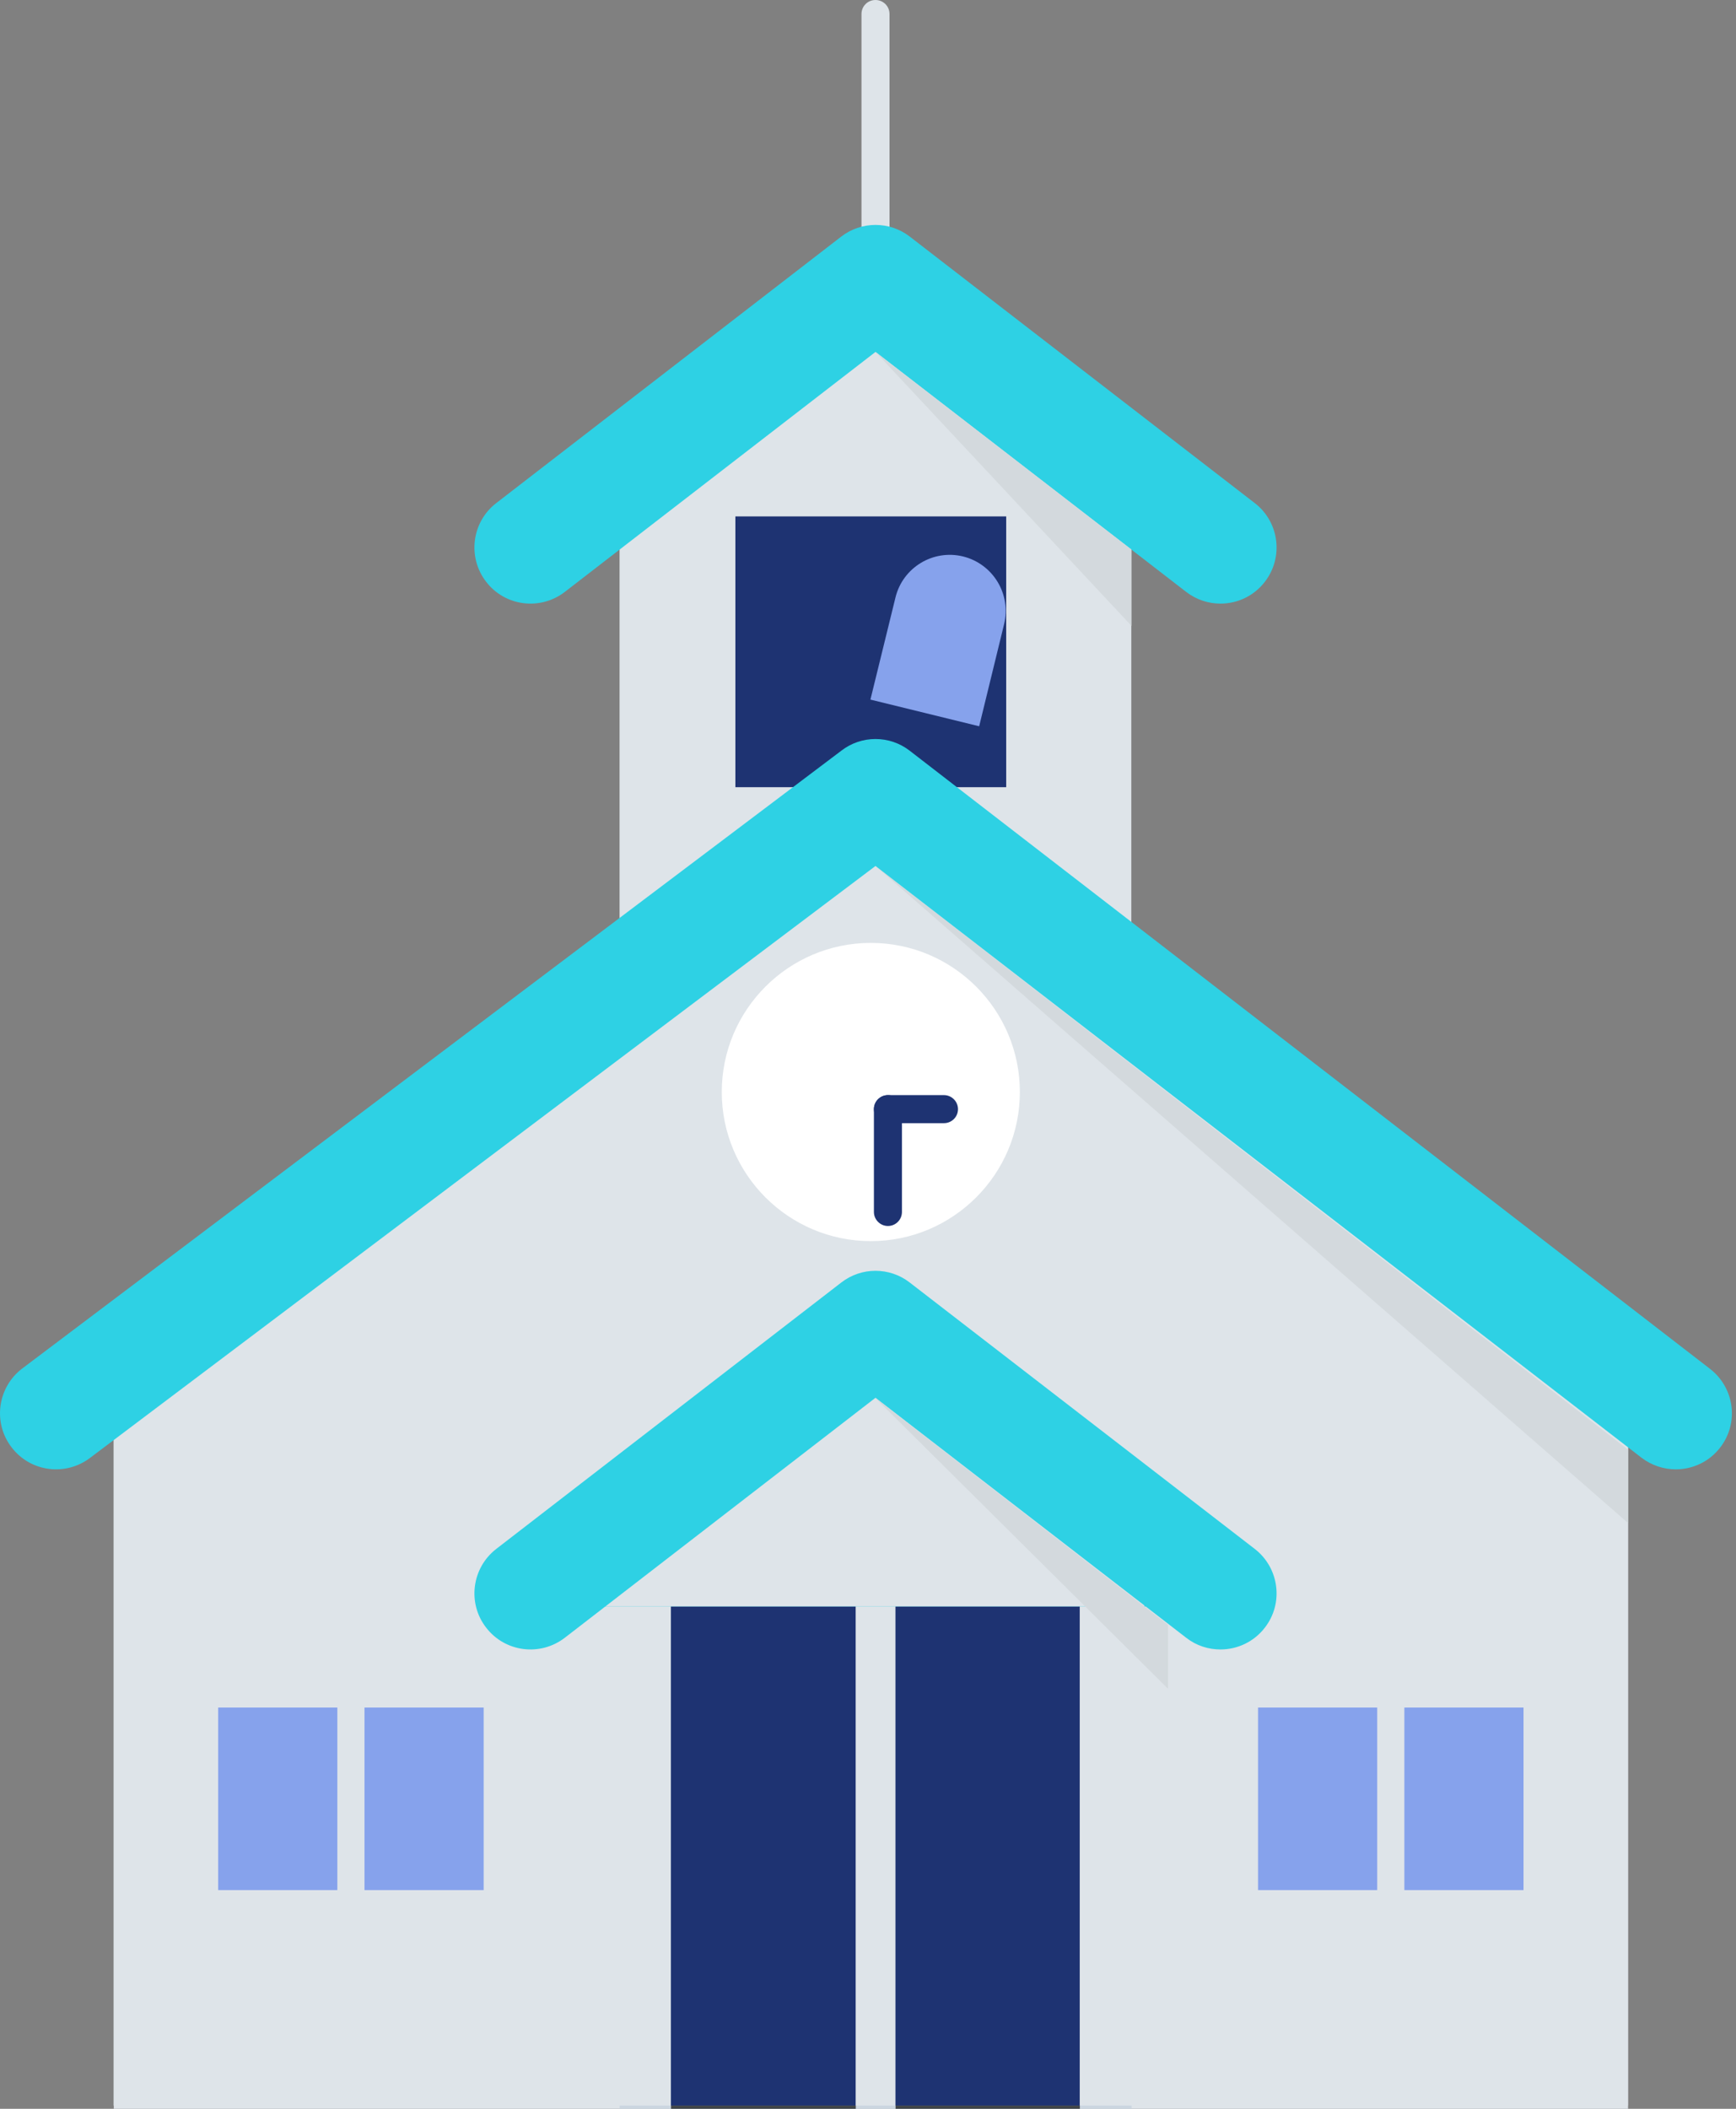
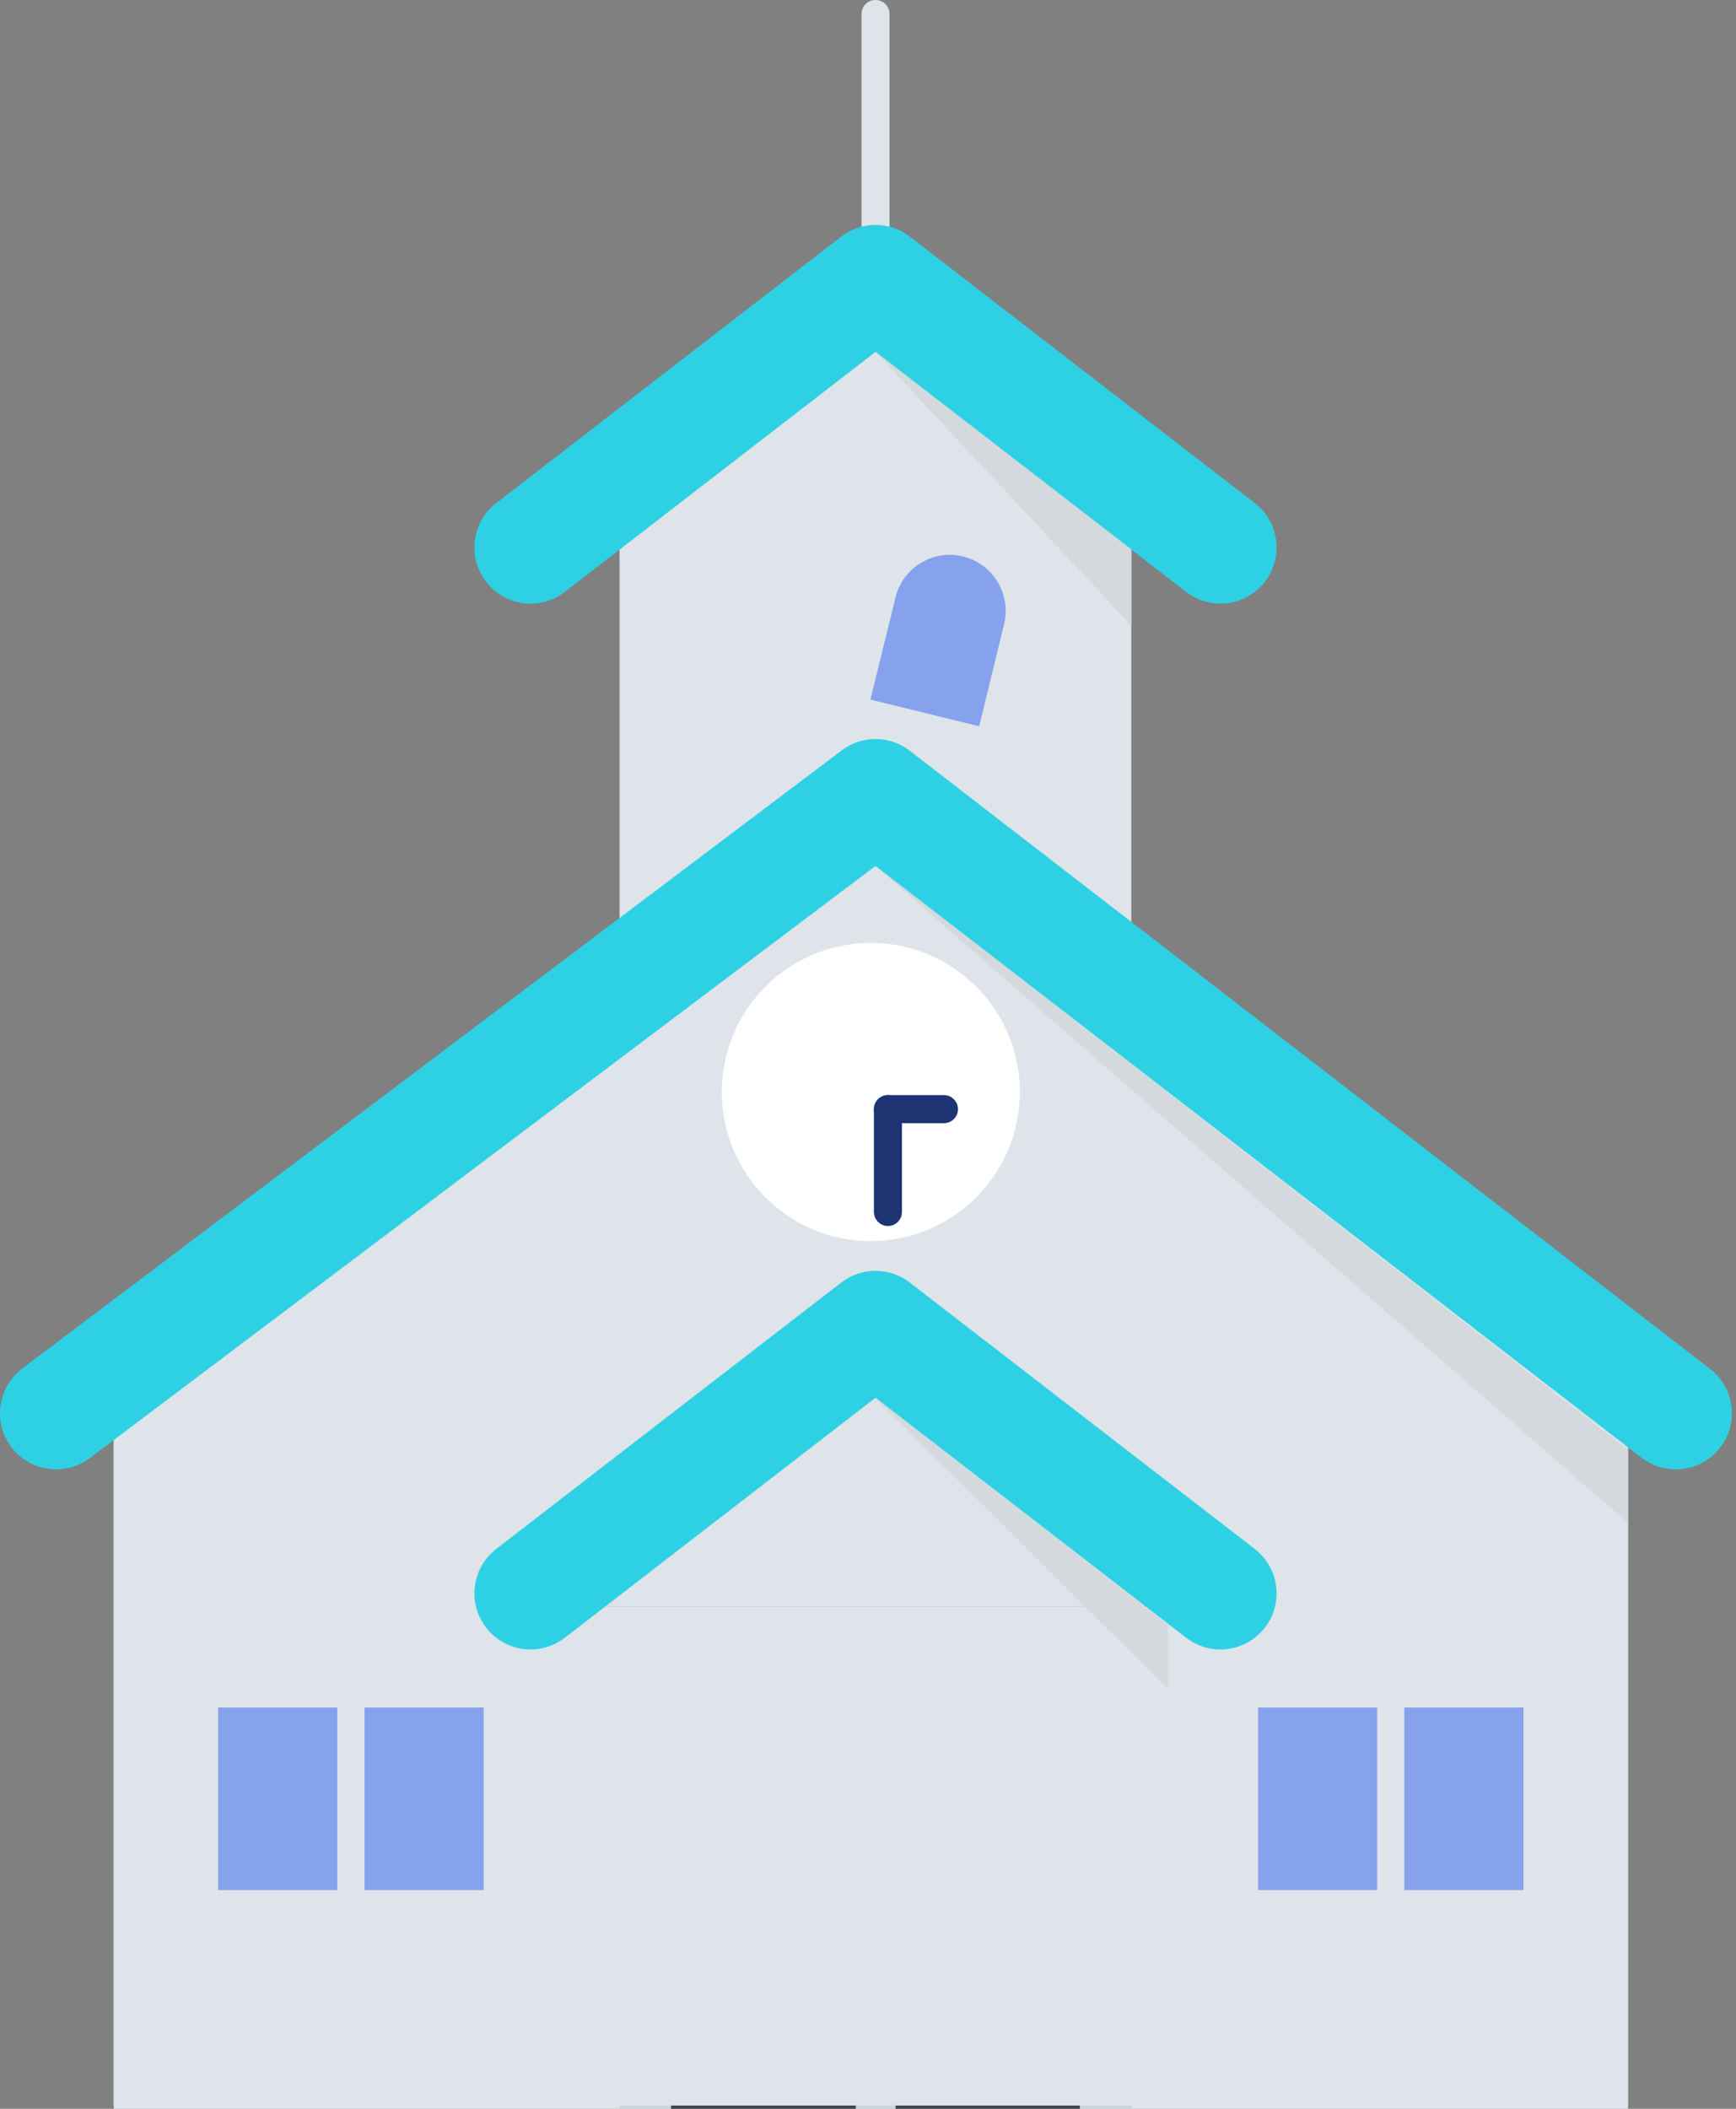
<svg xmlns="http://www.w3.org/2000/svg" xmlns:xlink="http://www.w3.org/1999/xlink" preserveAspectRatio="xMidYMid meet" width="140" height="170" viewBox="0 0 140 170" style="width:100%;height:100%">
  <rect x="0" y="0" width="140" height="170" fill="#808080" stroke="none" />
  <defs>
    <animateTransform repeatCount="indefinite" dur="8s" begin="0s" xlink:href="#_R_G_L_5_G" fill="freeze" attributeName="transform" from="1 1" to="1 1" type="scale" additive="sum" keyTimes="0;0.075;0.15;0.2;0.275;0.35;0.4;0.475;0.55;0.6;0.675;0.75;0.8;0.875;0.95;1" values="1 1;0.65 1;1 1;1 1;0.65 1;1 1;1 1;0.65 1;1 1;1 1;0.65 1;1 1;1 1;0.65 1;1 1;1 1" keySplines="0.167 0.167 0.833 0.833;0.167 0.167 0.833 0.833;0.167 0.167 0.833 0.833;0.167 0.167 0.833 0.833;0.167 0.167 0.833 0.833;0.167 0.167 0.833 0.833;0.167 0.167 0.833 0.833;0.167 0.167 0.833 0.833;0.167 0.167 0.833 0.833;0.167 0.167 0.833 0.833;0.167 0.167 0.833 0.833;0.167 0.167 0.833 0.833;0.167 0.167 0.833 0.833;0.167 0.167 0.833 0.833;0 0 0 0" calcMode="spline" />
    <animateTransform repeatCount="indefinite" dur="8s" begin="0s" xlink:href="#_R_G_L_5_G" fill="freeze" attributeName="transform" from="-0.75 78.25" to="-0.75 78.25" type="translate" additive="sum" keyTimes="0;1" values="-0.75 78.25;-0.75 78.25" keySplines="0 0 1 1" calcMode="spline" />
    <animateTransform repeatCount="indefinite" dur="8s" begin="0s" xlink:href="#_R_G_L_2_G" fill="freeze" attributeName="transform" from="0" to="720" type="rotate" additive="sum" keyTimes="0;1" values="0;720" keySplines="0.167 0.167 0.833 0.833" calcMode="spline" />
    <animateTransform repeatCount="indefinite" dur="8s" begin="0s" xlink:href="#_R_G_L_2_G" fill="freeze" attributeName="transform" from="-1.381 -9.666" to="-1.381 -9.666" type="translate" additive="sum" keyTimes="0;1" values="-1.381 -9.666;-1.381 -9.666" keySplines="0 0 1 1" calcMode="spline" />
    <animateTransform repeatCount="indefinite" dur="8s" begin="0s" xlink:href="#_R_G_L_1_G" fill="freeze" attributeName="transform" from="0" to="360" type="rotate" additive="sum" keyTimes="0;1" values="0;360" keySplines="0.167 0.167 0.833 0.833" calcMode="spline" />
    <animateTransform repeatCount="indefinite" dur="8s" begin="0s" xlink:href="#_R_G_L_1_G" fill="freeze" attributeName="transform" from="-1.382 -1.38" to="-1.382 -1.38" type="translate" additive="sum" keyTimes="0;1" values="-1.382 -1.38;-1.382 -1.38" keySplines="0 0 1 1" calcMode="spline" />
    <animateTransform repeatCount="indefinite" dur="8s" begin="0s" xlink:href="#_R_G_L_0_G" fill="freeze" attributeName="transform" from="0" to="0" type="rotate" additive="sum" keyTimes="0;0.1;0.2;0.3;0.4;0.5;0.6;0.7;0.8;0.9;1" values="0;-25;0;-25;0;-25;0;-25;0;-25;0" keySplines="0.167 0.167 0.833 0.833;0.167 0.167 0.833 0.833;0.167 0.167 0.833 0.833;0.167 0.167 0.833 0.833;0.167 0.167 0.833 0.833;0.167 0.167 0.833 0.833;0.167 0.167 0.833 0.833;0.167 0.167 0.833 0.833;0.167 0.167 0.833 0.833;0.167 0.167 0.833 0.833" calcMode="spline" />
    <animateTransform repeatCount="indefinite" dur="8s" begin="0s" xlink:href="#_R_G_L_0_G" fill="freeze" attributeName="transform" from="-6.641 -0.714" to="-6.641 -0.714" type="translate" additive="sum" keyTimes="0;1" values="-6.641 -0.714;-6.641 -0.714" keySplines="0 0 1 1" calcMode="spline" />
    <animate attributeType="XML" attributeName="opacity" dur="8s" from="0" to="1" xlink:href="#time_group" />
  </defs>
  <g id="_R_G">
    <g id="_R_G_L_5_G" transform=" translate(70.75, 6.75)">
      <path id="_R_G_L_5_G_D_0_P_0" fill="#ffffff" fill-opacity="1" fill-rule="nonzero" d=" M0.5 -84.25 C0.5,-84.25 0.75,-73 0.75,-73 C0.75,-73 12.5,-78.25 12.5,-78.25 C12.5,-78.25 0.5,-84.25 0.5,-84.25z " />
      <path id="_R_G_L_5_G_D_1_P_0" stroke="#ffffff" stroke-linecap="round" stroke-linejoin="round" fill="none" stroke-width="0" stroke-opacity="1" d=" M0.5 -84.25 C0.5,-84.25 0.75,-73 0.75,-73 C0.75,-73 12.5,-78.25 12.5,-78.25 C12.5,-78.25 0.5,-84.25 0.5,-84.25z " />
    </g>
    <g id="_R_G_L_4_G" transform=" translate(69.833, 85) translate(-70.668, -85.25)">
      <path id="_R_G_L_4_G_D_0_P_0" fill="#dee4e9" fill-opacity="1" fill-rule="nonzero" d=" M71.44 25.02 C70.81,25.02 70.31,24.51 70.31,23.89 C70.31,23.89 70.31,1.38 70.31,1.38 C70.31,0.75 70.81,0.25 71.44,0.25 C72.06,0.25 72.57,0.75 72.57,1.38 C72.57,1.38 72.57,23.89 72.57,23.89 C72.57,24.51 72.06,25.02 71.44,25.02z " />
      <path id="_R_G_L_4_G_D_1_P_0" fill="#dee4e9" fill-opacity="1" fill-rule="nonzero" d=" M10.01 113.02 C10.01,113.02 10.01,122.54 10.01,122.54 C10.01,122.54 10.01,170.25 10.01,170.25 C10.01,170.25 71.07,170.25 71.07,170.25 C71.07,170.25 132.13,170.25 132.13,170.25 C132.13,170.25 132.13,122.54 132.13,122.54 C132.13,122.54 132.13,113.02 132.13,113.02 C132.13,113.02 71.07,66.06 71.07,66.06 C71.07,66.06 10.01,113.02 10.01,113.02z " />
      <path id="_R_G_L_4_G_D_2_P_0" fill="#cbd6e0" fill-opacity="1" fill-rule="nonzero" d=" M50.81 170.25 C50.81,170.25 92.09,170.25 92.09,170.25 C92.09,170.25 92.09,128.69 92.09,128.69 C92.09,128.69 50.81,128.69 50.81,128.69 C50.81,128.69 50.81,170.25 50.81,170.25z " />
      <path id="_R_G_L_4_G_D_3_P_0" fill="#3e4347" fill-opacity="1" fill-rule="nonzero" d=" M54.95 128.93 C54.95,128.93 69.85,128.93 69.85,128.93 C69.85,128.93 69.85,170.25 69.85,170.25 C69.85,170.25 54.95,170.25 54.95,170.25 C54.95,170.25 54.95,128.93 54.95,128.93z " />
      <path id="_R_G_L_4_G_D_4_P_0" fill="#3e4347" fill-opacity="1" fill-rule="nonzero" d=" M87.92 170.25 C87.92,170.25 73.06,170.25 73.06,170.25 C73.06,170.25 73.06,128.93 73.06,128.93 C73.06,128.93 87.92,128.93 87.92,128.93 C87.92,128.93 87.92,170.25 87.92,170.25z " />
      <path id="_R_G_L_4_G_D_5_P_0" fill="#2ed1e4" fill-opacity="1" fill-rule="nonzero" d=" M95.75 130.01 C95.75,130.01 47.17,130.01 47.17,130.01 C46.25,130.01 45.63,129.13 45.88,128.26 C45.88,128.26 47.67,122.52 47.67,122.52 C47.83,121.97 48.33,121.56 48.91,121.56 C48.91,121.56 93.96,121.56 93.96,121.56 C94.54,121.56 95.08,121.97 95.25,122.52 C95.25,122.52 97.04,128.26 97.04,128.26 C97.29,129.13 96.62,130.01 95.75,130.01z " />
      <path id="_R_G_L_4_G_D_6_P_0" fill="#86a2ec" fill-opacity="1" fill-rule="nonzero" d=" M39.85 139.87 C39.85,139.87 39.85,151.17 39.85,151.17 C39.85,152.07 39.1,152.82 38.2,152.82 C38.2,152.82 20.05,152.82 20.05,152.82 C19.14,152.82 18.44,152.07 18.44,151.17 C18.44,151.17 18.44,139.87 18.44,139.87 C18.44,138.97 19.14,138.22 20.05,138.22 C20.05,138.22 38.2,138.22 38.2,138.22 C39.1,138.22 39.85,138.97 39.85,139.87z " />
      <path id="_R_G_L_4_G_D_7_P_0" fill="#86a2ec" fill-opacity="1" fill-rule="nonzero" d=" M123.71 139.87 C123.71,139.87 123.71,151.17 123.71,151.17 C123.71,152.07 122.96,152.82 122.06,152.82 C122.06,152.82 103.91,152.82 103.91,152.82 C103.01,152.82 102.3,152.07 102.3,151.17 C102.3,151.17 102.3,139.87 102.3,139.87 C102.3,138.97 103.01,138.22 103.91,138.22 C103.91,138.22 122.06,138.22 122.06,138.22 C122.96,138.22 123.71,138.97 123.71,139.87z " />
      <path id="_R_G_L_4_G_D_8_P_0" fill="#86a2ec" fill-opacity="1" fill-rule="nonzero" d=" M95.75 91.93 C95.75,91.93 95.75,113.45 95.75,113.45 C95.75,114.33 95,115.08 94.12,115.08 C94.12,115.08 48,115.08 48,115.08 C47.08,115.08 46.38,114.33 46.38,113.45 C46.38,113.45 46.38,91.93 46.38,91.93 C46.38,91.06 47.08,90.31 48,90.31 C48,90.31 94.12,90.31 94.12,90.31 C94.33,90.31 94.54,90.35 94.71,90.43 C94.91,90.52 95.08,90.64 95.25,90.81 C95.33,90.85 95.37,90.93 95.41,90.98 C95.41,90.98 95.37,91.02 95.37,91.02 C95.62,91.27 95.75,91.6 95.75,91.93z " />
      <path id="_R_G_L_4_G_D_9_P_0" fill="#dee4e9" fill-opacity="1" fill-rule="nonzero" d=" M10 112.47 C10,112.47 10,122.28 10,122.28 C10,122.28 10,169.99 10,169.99 C10,169.99 71.06,169.99 71.06,169.99 C71.06,169.99 132.12,169.99 132.12,169.99 C132.12,169.99 132.12,122.28 132.12,122.28 C132.12,122.28 132.12,112.47 132.12,112.47 C132.12,112.47 71.06,66.06 71.06,66.06 C71.06,66.06 10,112.47 10,112.47z " />
      <path id="_R_G_L_4_G_D_10_P_0" fill="#d3d9dd" fill-opacity="1" fill-rule="nonzero" d=" M132.12 117.11 C132.12,117.11 132.12,123.02 132.12,123.02 C132.12,123.02 71.44,70.06 71.44,70.06 C71.44,70.06 132.12,117.11 132.12,117.11z " />
      <path id="_R_G_L_4_G_D_11_P_0" fill="#dee4e9" fill-opacity="1" fill-rule="nonzero" d=" M92.07 40.95 C92.07,40.95 71.44,25.02 71.44,25.02 C71.44,25.02 50.8,40.95 50.8,40.95 C50.8,40.95 50.8,77.93 50.8,77.93 C50.8,77.93 71.44,61.97 71.44,61.97 C71.44,61.97 92.07,77.93 92.07,77.93 C92.07,77.93 92.07,40.95 92.07,40.95z " />
-       <path id="_R_G_L_4_G_D_12_P_0" fill="#1e3372" fill-opacity="1" fill-rule="nonzero" d=" M54.94 128.67 C54.94,128.67 69.84,128.67 69.84,128.67 C69.84,128.67 69.84,169.99 69.84,169.99 C69.84,169.99 54.94,169.99 54.94,169.99 C54.94,169.99 54.94,128.67 54.94,128.67z " />
-       <path id="_R_G_L_4_G_D_13_P_0" fill="#1e3372" fill-opacity="1" fill-rule="nonzero" d=" M87.91 169.99 C87.91,169.99 73.05,169.99 73.05,169.99 C73.05,169.99 73.05,128.67 73.05,128.67 C73.05,128.67 87.91,128.67 87.91,128.67 C87.91,128.67 87.91,169.99 87.91,169.99z " />
      <path id="_R_G_L_4_G_D_14_P_0" fill="#2ed1e4" fill-opacity="1" fill-rule="nonzero" d=" M97.03 128 C97.03,128 95.24,122.25 95.24,122.25 C95.07,121.71 94.53,121.3 93.95,121.3 C93.95,121.3 48.91,121.3 48.91,121.3 C48.32,121.3 47.82,121.71 47.66,122.25 C47.66,122.25 45.87,128 45.87,128 C45.62,128.87 46.24,129.75 47.16,129.75 C47.16,129.75 95.74,129.75 95.74,129.75 C96.61,129.75 97.28,128.87 97.03,128z " />
      <path id="_R_G_L_4_G_D_15_P_0" fill="#86a2ec" fill-opacity="1" fill-rule="nonzero" d=" M18.43 152.62 C18.43,152.62 18.43,137.9 18.43,137.9 C18.43,137.9 28.04,137.9 28.04,137.9 C28.04,137.9 28.04,152.62 28.04,152.62 C28.04,152.62 18.43,152.62 18.43,152.62z " />
      <path id="_R_G_L_4_G_D_16_P_0" fill="#86a2ec" fill-opacity="1" fill-rule="nonzero" d=" M30.23 152.62 C30.23,152.62 30.23,137.9 30.23,137.9 C30.23,137.9 39.84,137.9 39.84,137.9 C39.84,137.9 39.84,152.62 39.84,152.62 C39.84,152.62 30.23,152.62 30.23,152.62z " />
      <path id="_R_G_L_4_G_D_17_P_0" fill="#86a2ec" fill-opacity="1" fill-rule="nonzero" d=" M102.29 152.62 C102.29,152.62 102.29,137.9 102.29,137.9 C102.29,137.9 111.9,137.9 111.9,137.9 C111.9,137.9 111.9,152.62 111.9,152.62 C111.9,152.62 102.29,152.62 102.29,152.62z " />
      <path id="_R_G_L_4_G_D_18_P_0" fill="#86a2ec" fill-opacity="1" fill-rule="nonzero" d=" M114.09 152.62 C114.09,152.62 114.09,137.9 114.09,137.9 C114.09,137.9 123.7,137.9 123.7,137.9 C123.7,137.9 123.7,152.62 123.7,152.62 C123.7,152.62 114.09,152.62 114.09,152.62z " />
      <path id="_R_G_L_4_G_D_19_P_0" fill="#dee4e9" fill-opacity="1" fill-rule="nonzero" d=" M93.12 123.8 C93.12,123.8 71.39,107.66 71.39,107.66 C71.39,107.66 49.66,123.8 49.66,123.8 C49.66,123.8 49.66,129.75 49.66,129.75 C49.66,129.75 71.39,129.75 71.39,129.75 C71.39,129.75 93.12,129.75 93.12,129.75 C93.12,129.75 93.12,123.8 93.12,123.8z " />
      <path id="_R_G_L_4_G_D_20_P_0" fill="#2ed1e4" fill-opacity="1" fill-rule="nonzero" d=" M99.26 133.22 C98.29,133.22 97.32,132.92 96.5,132.28 C96.5,132.28 71.44,112.93 71.44,112.93 C71.44,112.93 46.38,132.28 46.38,132.28 C44.4,133.8 41.56,133.44 40.04,131.46 C38.51,129.49 38.88,126.65 40.85,125.12 C40.85,125.12 68.68,103.64 68.68,103.64 C70.3,102.38 72.58,102.38 74.2,103.64 C74.2,103.64 102.03,125.12 102.03,125.12 C104,126.65 104.37,129.49 102.84,131.46 C101.95,132.62 100.61,133.22 99.26,133.22z " />
-       <path id="_R_G_L_4_G_D_21_P_0" fill="#1e3372" fill-opacity="1" fill-rule="nonzero" d=" M81.98 63.71 C81.98,63.71 60.14,63.71 60.14,63.71 C60.14,63.71 60.14,41.88 60.14,41.88 C60.14,41.88 81.98,41.88 81.98,41.88 C81.98,41.88 81.98,63.71 81.98,63.71z " />
      <path id="_R_G_L_4_G_D_22_P_0" fill="#2ed1e4" fill-opacity="1" fill-rule="nonzero" d=" M135.98 118.7 C135.01,118.7 134.04,118.39 133.21,117.76 C133.21,117.76 71.44,70.06 71.44,70.06 C71.44,70.06 8.12,117.76 8.12,117.76 C6.14,119.28 3.3,118.92 1.78,116.94 C0.25,114.97 0.62,112.13 2.59,110.6 C2.59,110.6 68.68,60.77 68.68,60.77 C70.3,59.51 72.58,59.51 74.2,60.77 C74.2,60.77 138.74,110.6 138.74,110.6 C140.72,112.13 141.09,114.97 139.56,116.94 C138.67,118.1 137.33,118.7 135.98,118.7z " />
      <path id="_R_G_L_4_G_D_23_P_0" fill="#2ed1e4" fill-opacity="1" fill-rule="nonzero" d=" M99.26 48.91 C98.29,48.91 97.32,48.6 96.5,47.97 C96.5,47.97 71.44,28.62 71.44,28.62 C71.44,28.62 46.38,47.97 46.38,47.97 C44.4,49.49 41.56,49.13 40.04,47.15 C38.51,45.17 38.88,42.33 40.85,40.81 C40.85,40.81 68.68,19.32 68.68,19.32 C70.3,18.07 72.58,18.07 74.2,19.32 C74.2,19.32 102.03,40.81 102.03,40.81 C104,42.33 104.37,45.17 102.84,47.15 C101.95,48.31 100.61,48.91 99.26,48.91z " />
      <path id="_R_G_L_4_G_D_24_P_0" fill="#d3d9dd" fill-opacity="1" fill-rule="nonzero" d=" M92.08 44.55 C92.08,44.55 92.08,50.7 92.08,50.7 C92.08,50.7 71.44,28.62 71.44,28.62 C71.44,28.62 92.08,44.55 92.08,44.55z " />
      <path id="_R_G_L_4_G_D_25_P_0" fill="#d3d9dd" fill-opacity="1" fill-rule="nonzero" d=" M95.03 131.23 C95.03,131.23 95.03,136.39 95.03,136.39 C95.03,136.39 71.39,112.91 71.39,112.91 C71.39,112.91 95.03,131.23 95.03,131.23z " />
    </g>
    <g id="_R_G_L_3_G" transform=" translate(70.227, 88.033) translate(-13.4, -13.401)">
      <path id="_R_G_L_3_G_D_0_P_0" fill="#ffffff" fill-opacity="1" fill-rule="nonzero" d=" M25.99 13.4 C25.99,20.35 20.35,25.99 13.4,25.99 C6.45,25.99 0.81,20.35 0.81,13.4 C0.81,6.45 6.45,0.82 13.4,0.82 C20.35,0.82 25.99,6.45 25.99,13.4z " />
      <path id="_R_G_L_3_G_D_1_P_0" fill="#dee4e9" fill-opacity="1" fill-rule="nonzero" d=" M13.4 26.55 C6.15,26.55 0.25,20.65 0.25,13.4 C0.25,6.15 6.15,0.25 13.4,0.25 C20.65,0.25 26.55,6.15 26.55,13.4 C26.55,20.65 20.65,26.55 13.4,26.55z  M13.4 1.38 C6.77,1.38 1.38,6.77 1.38,13.4 C1.38,20.03 6.77,25.42 13.4,25.42 C20.03,25.42 25.42,20.03 25.42,13.4 C25.42,6.77 20.03,1.38 13.4,1.38z " />
    </g>
    <g id="_R_G_L_2_G" transform=" translate(70.227, 88.033)">
      <path id="_R_G_L_2_G_D_0_P_0" fill="#1e3372" fill-opacity="1" fill-rule="nonzero" d=" M1.38 10.8 C0.76,10.8 0.25,10.29 0.25,9.67 C0.25,9.67 0.25,1.38 0.25,1.38 C0.25,0.75 0.76,0.25 1.38,0.25 C2.01,0.25 2.51,0.75 2.51,1.38 C2.51,1.38 2.51,9.67 2.51,9.67 C2.51,10.29 2.01,10.8 1.38,10.8z " />
    </g>
    <g id="_R_G_L_1_G" transform=" translate(70.227, 88.033)">
      <path id="_R_G_L_1_G_D_0_P_0" fill="#1e3372" fill-opacity="1" fill-rule="nonzero" d=" M5.9 2.51 C5.9,2.51 1.38,2.51 1.38,2.51 C0.76,2.51 0.25,2.01 0.25,1.38 C0.25,0.76 0.76,0.25 1.38,0.25 C1.38,0.25 5.9,0.25 5.9,0.25 C6.52,0.25 7.03,0.76 7.03,1.38 C7.03,2.01 6.52,2.51 5.9,2.51z " />
    </g>
    <g id="_R_G_L_0_G" transform=" translate(69.945, 44.018)">
      <path id="_R_G_L_0_G_D_0_P_0" fill="#86a2ec" fill-opacity="1" fill-rule="nonzero" d=" M9.02 14.53 C9.02,14.53 0.25,12.38 0.25,12.38 C0.25,12.38 2.27,4.15 2.27,4.15 C2.86,1.73 5.3,0.25 7.72,0.84 C10.14,1.44 11.62,3.88 11.03,6.3 C11.03,6.3 9.02,14.53 9.02,14.53z " />
    </g>
  </g>
  <g id="time_group" />
</svg>